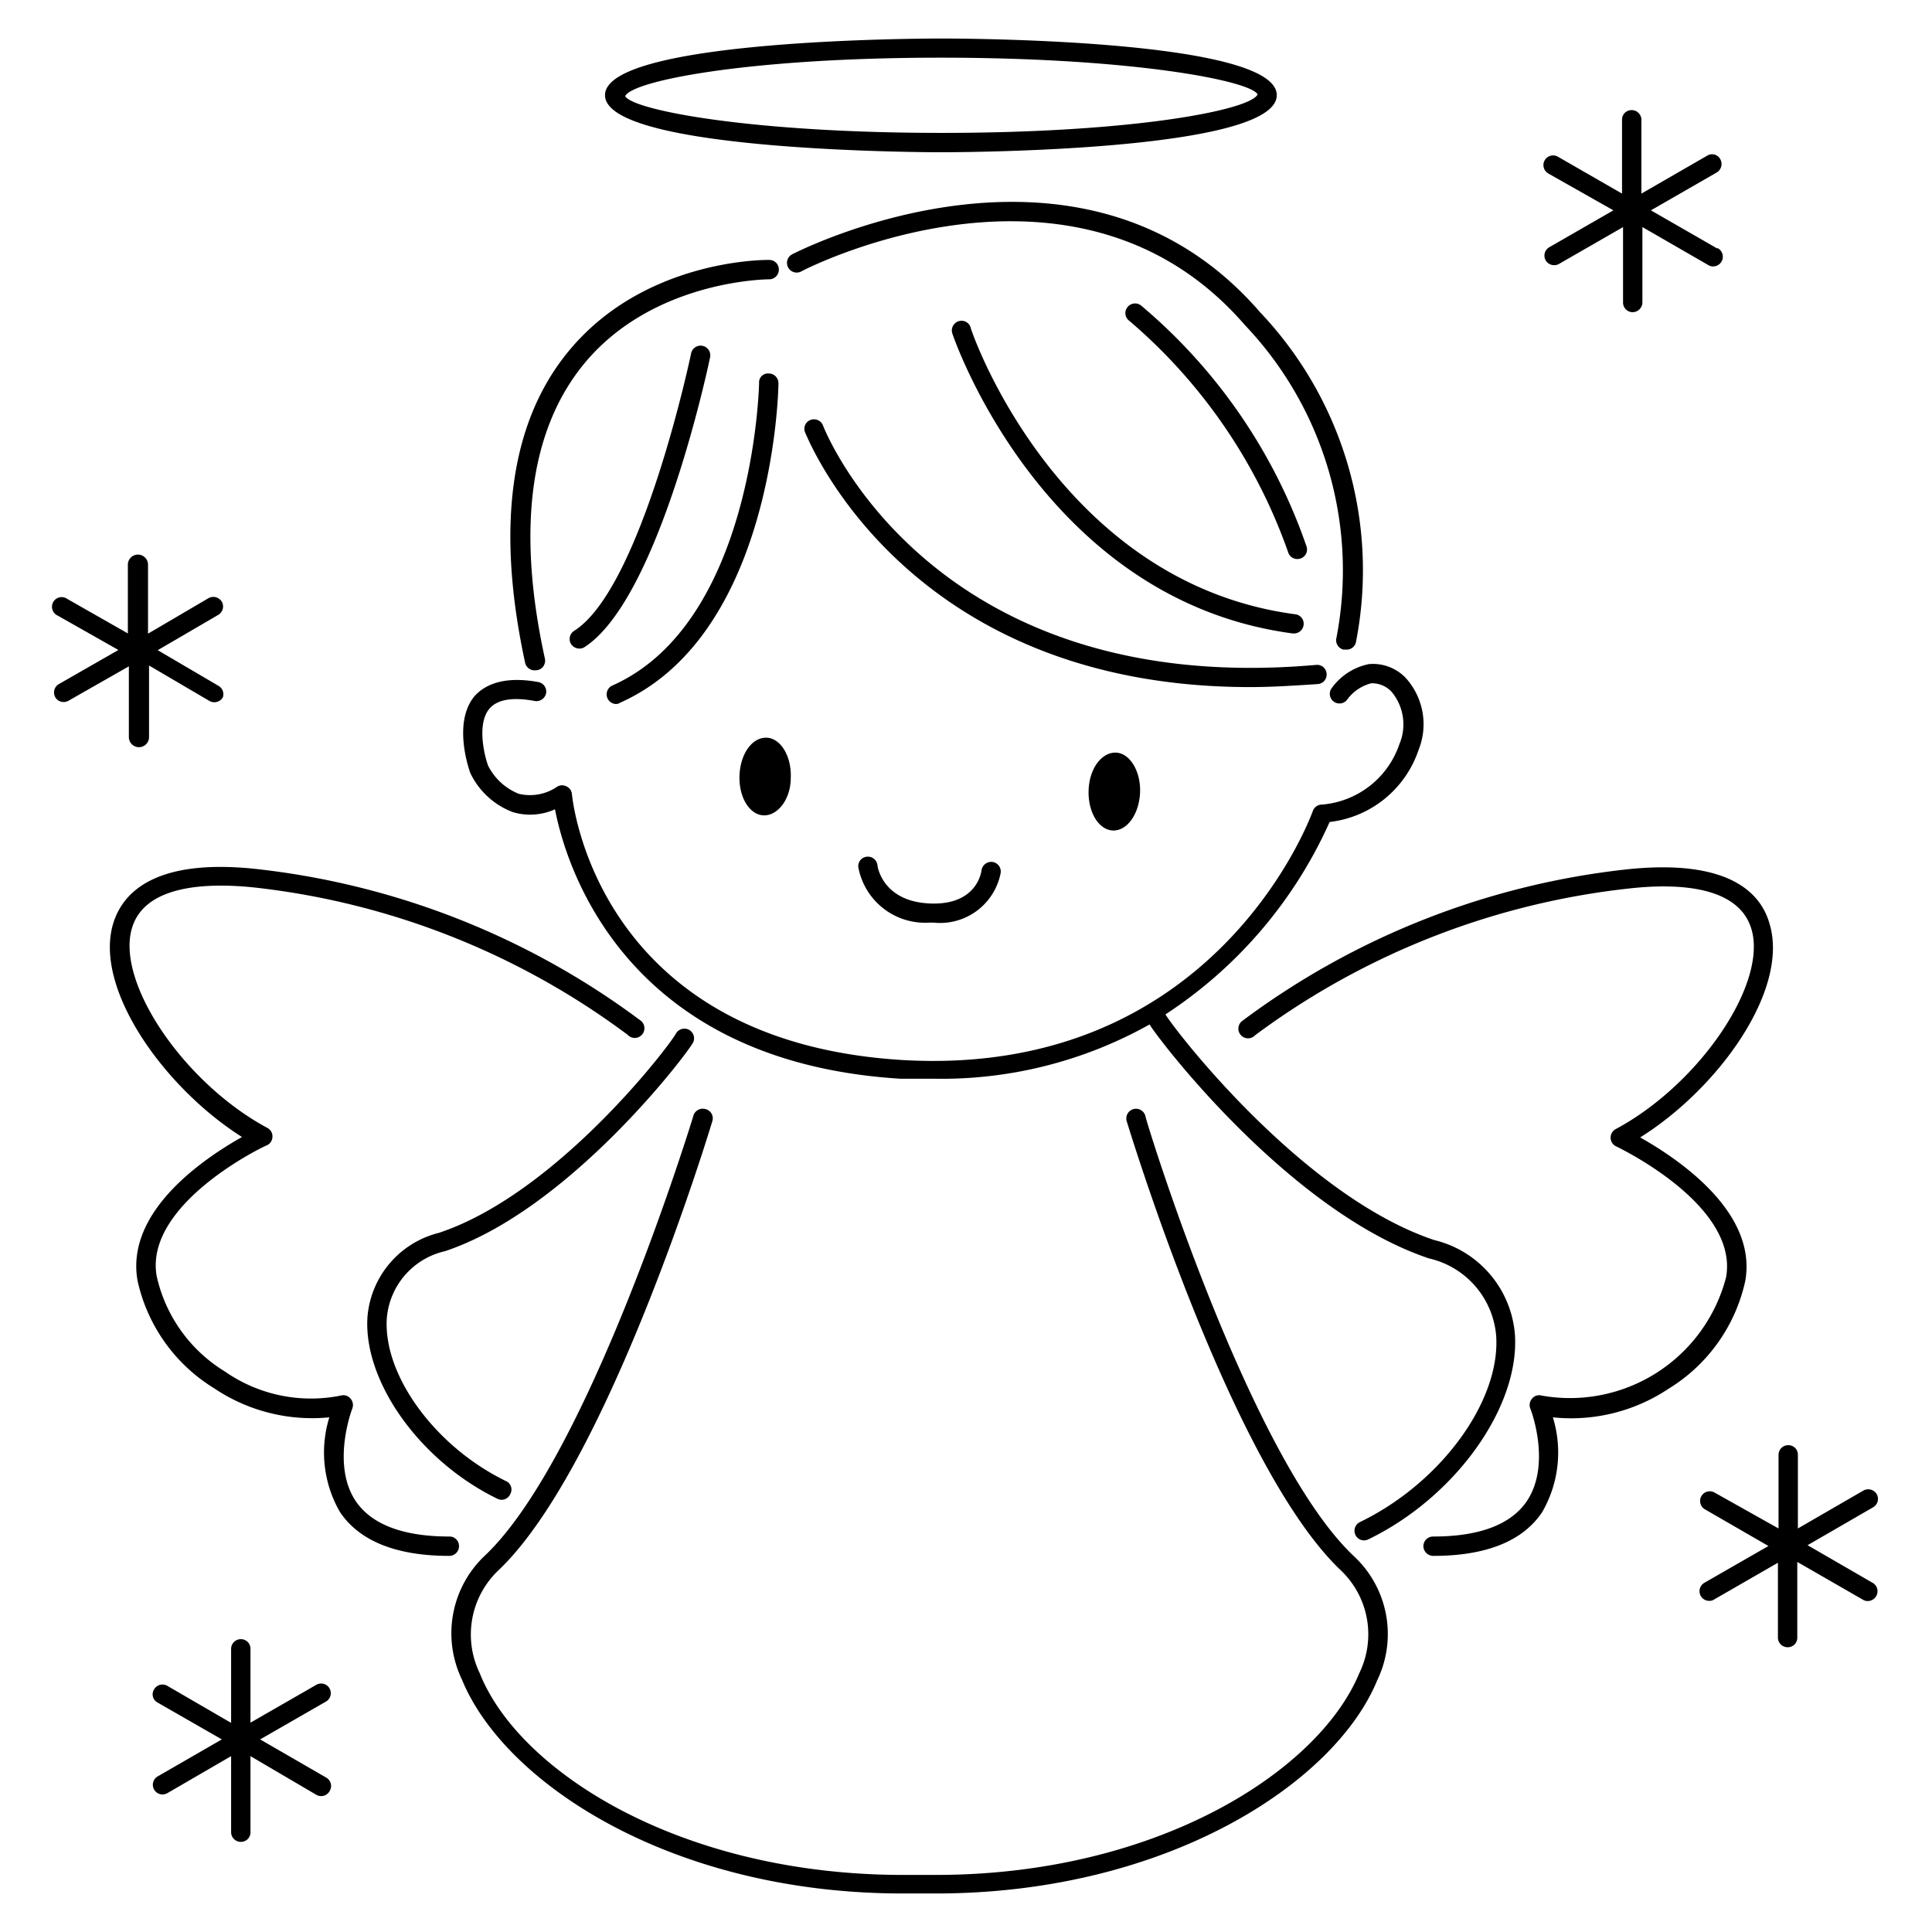
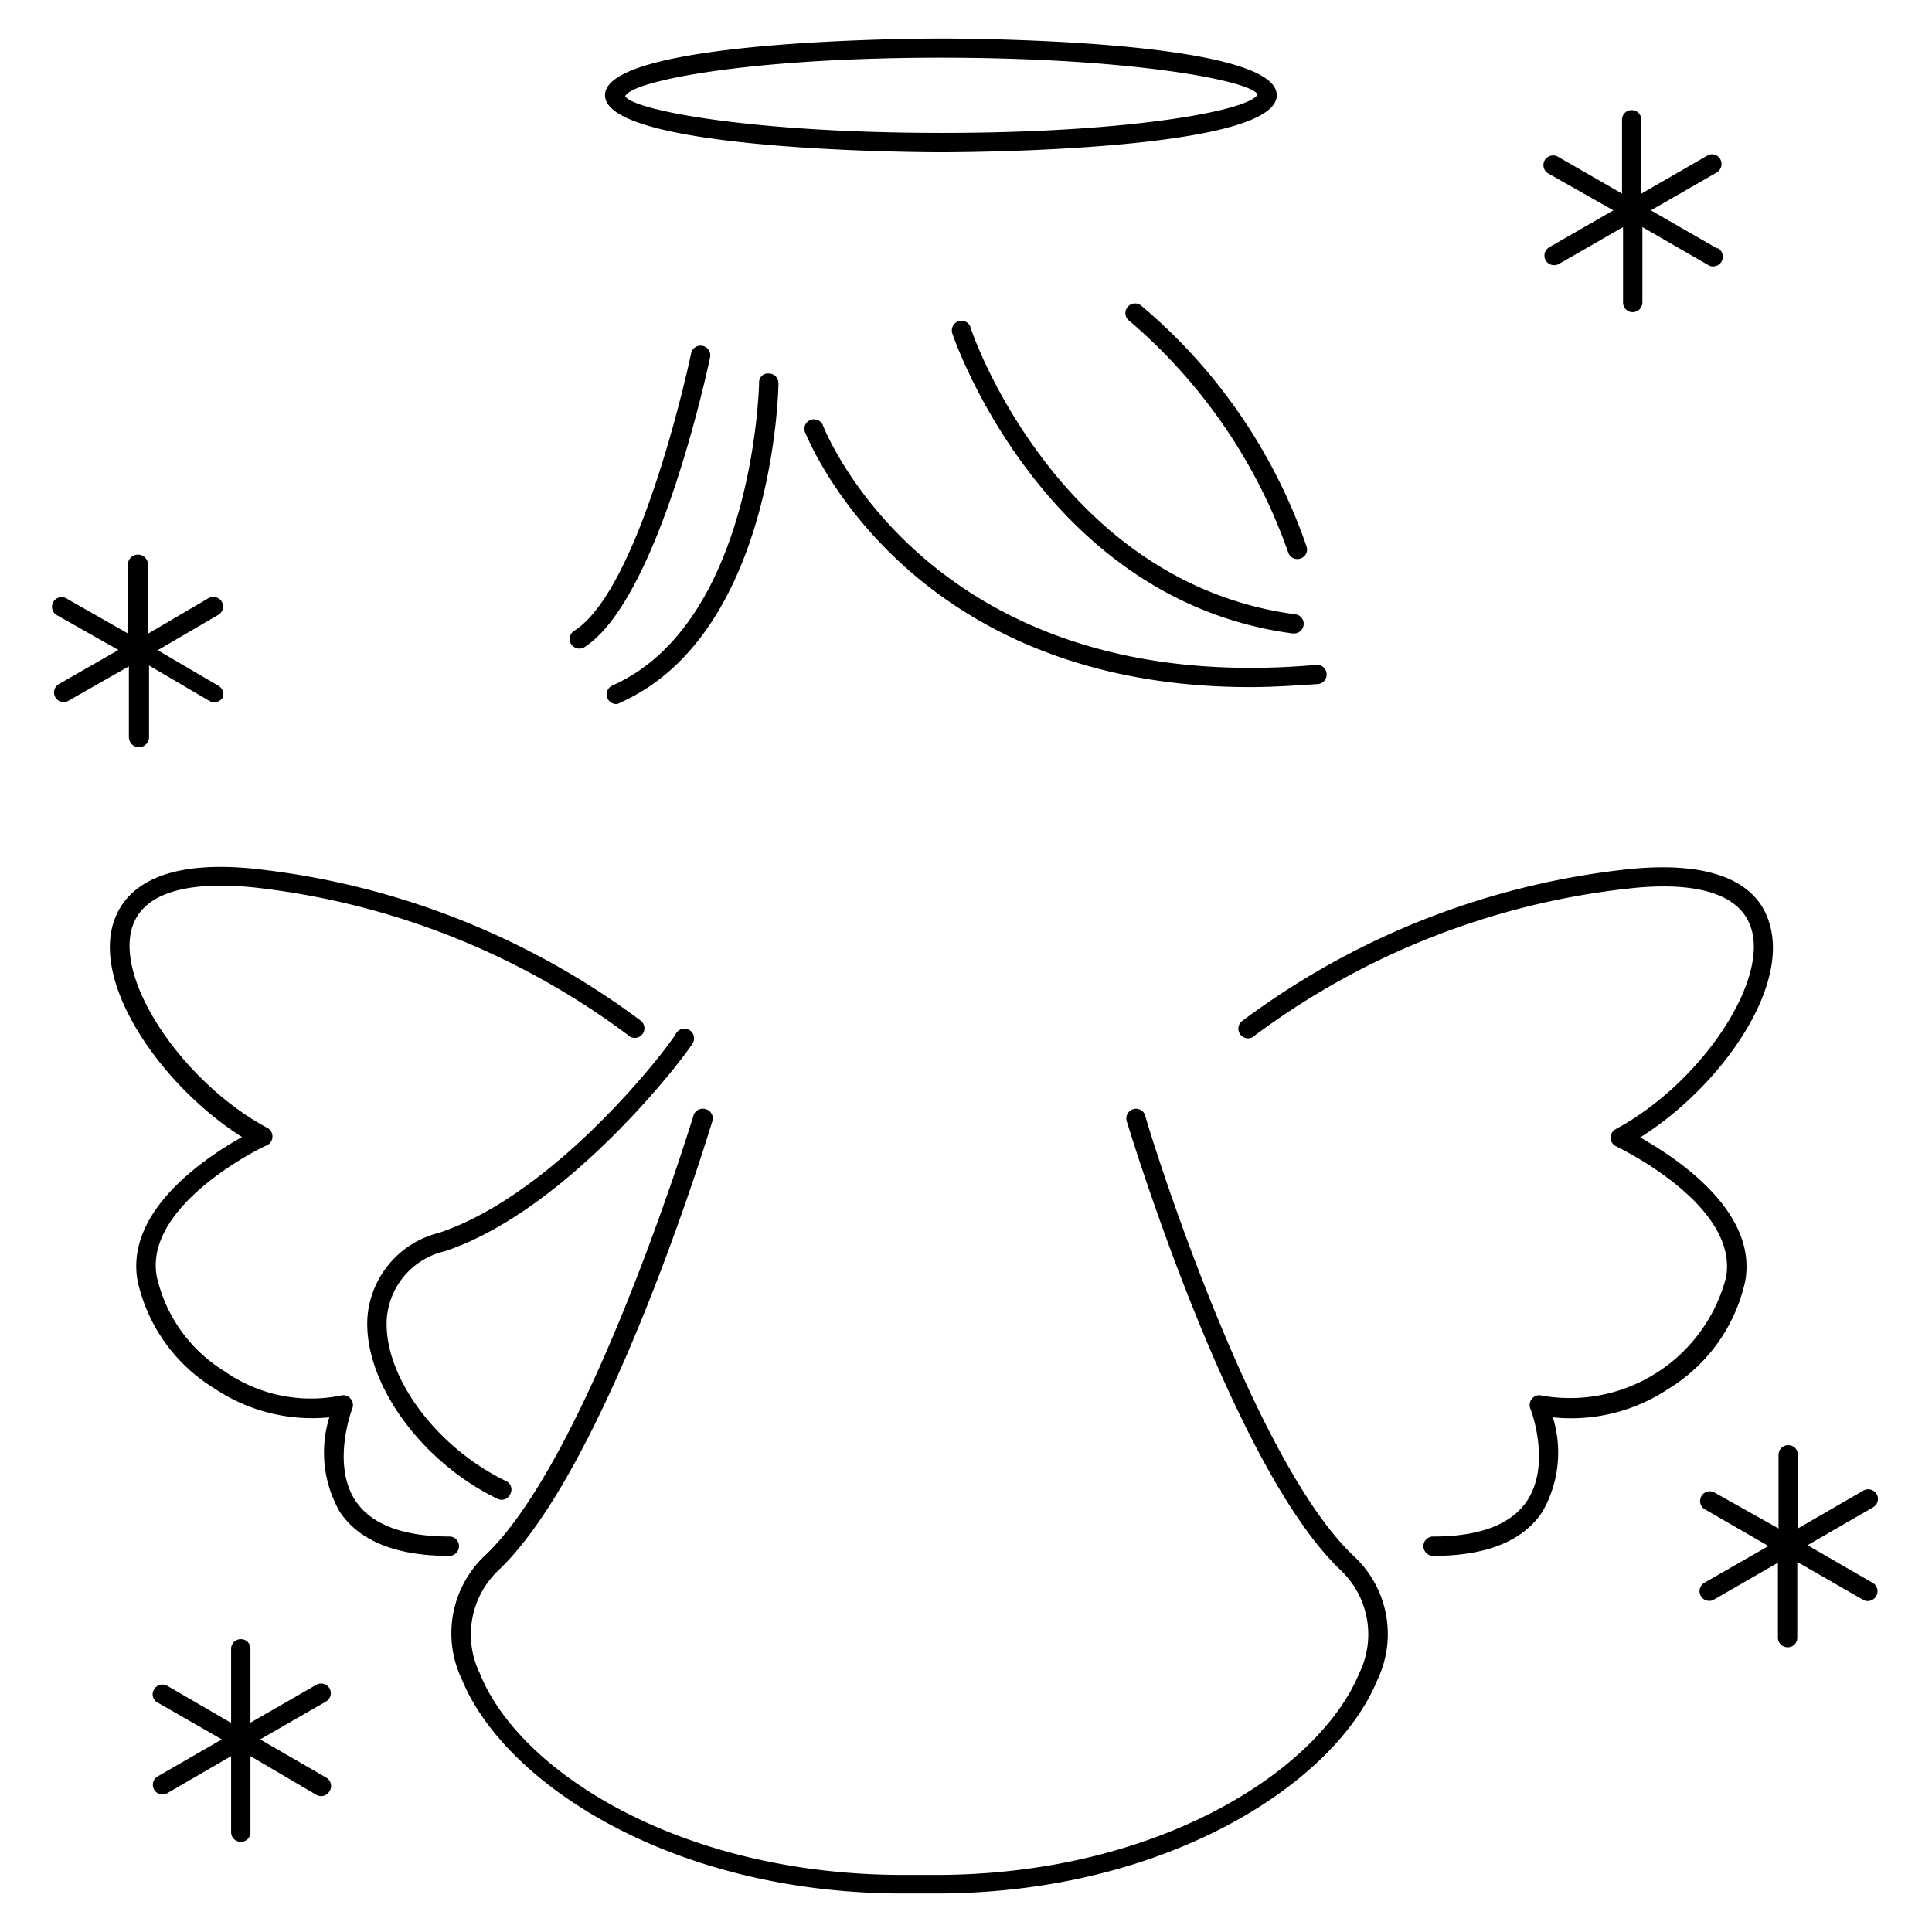
<svg xmlns="http://www.w3.org/2000/svg" data-name="Layer 3" viewBox="0 0 95.8 95.8">
  <path d="M62 34.07c-17.2 0-22-12.5-22.08-12.63a.47.47 0 0 1 .28-.62.48.48 0 0 1 .61.28c.05.14 5.29 13.56 24.45 11.87a.47.47 0 0 1 .52.43.47.47 0 0 1-.43.52c-1.19.08-2.35.15-3.35.15Z" />
  <path d="M64.17 31.41h-.07c-12.41-1.65-16.84-14.75-16.88-14.88a.48.48 0 0 1 .31-.6.47.47 0 0 1 .6.31c0 .12 4.29 12.65 16.1 14.22a.47.47 0 0 1 .41.53.48.48 0 0 1-.47.42ZM64.32 27.72a.47.47 0 0 1-.44-.32A26.73 26.73 0 0 0 56 15.91a.47.47 0 0 1-.1-.67.48.48 0 0 1 .67-.1 27.17 27.17 0 0 1 8.21 11.94.47.47 0 0 1-.28.61.51.51 0 0 1-.18.03ZM30.57 34.91a.48.48 0 0 1-.2-.92c7-3.12 7.27-14.87 7.27-15a.44.44 0 0 1 .48-.47.48.48 0 0 1 .48.48c0 .51-.3 12.47-7.84 15.84a.45.45 0 0 1-.19.07ZM28.73 32.16a.5.5 0 0 1-.41-.22.48.48 0 0 1 .15-.66c3.34-2.11 5.78-13.64 5.8-13.76a.48.48 0 1 1 .94.2c-.1.49-2.55 12-6.23 14.37a.45.45 0 0 1-.25.07Z" />
-   <path d="M66.73 32.21h-.12a.48.48 0 0 1-.34-.59 17.65 17.65 0 0 0-4.54-15.5c-8.39-9.7-21.9-2.73-22-2.66a.48.48 0 0 1-.45-.85c.14-.07 14.32-7.4 23.2 2.87a18.58 18.58 0 0 1 4.75 16.39.47.47 0 0 1-.5.34ZM26.51 33.24a.48.48 0 0 1-.47-.37c-1.45-6.71-.75-11.89 2.11-15.4 3.72-4.58 9.69-4.59 10-4.58a.47.47 0 0 1 .47.48.48.48 0 0 1-.48.48s-5.78 0-9.22 4.24c-2.65 3.27-3.3 8.17-1.9 14.57a.48.48 0 0 1-.37.57ZM39.21 38.58c0 1.05-.65 1.88-1.35 1.85s-1.24-.91-1.19-2 .65-1.88 1.35-1.85 1.24.94 1.19 2ZM56.53 39.32c-.05 1.06-.65 1.89-1.35 1.86s-1.24-.91-1.2-2 .66-1.89 1.36-1.86 1.24.95 1.19 2ZM46.3 45.75h-.23A3.37 3.37 0 0 1 42.56 43a.47.47 0 0 1 .43-.52.48.48 0 0 1 .52.42c0 .08.26 1.8 2.6 1.9s2.55-1.57 2.56-1.65a.49.49 0 0 1 .54-.41.48.48 0 0 1 .41.54 3.06 3.06 0 0 1-3.32 2.47Z" />
-   <path d="M75.12 66.19a5.24 5.24 0 0 0-4-4.7c-6.5-2.17-12.82-10.34-13.33-11.19a22.22 22.22 0 0 0 8.14-9.54 5.3 5.3 0 0 0 4.41-3.57 3.42 3.42 0 0 0-.65-3.59 2.25 2.25 0 0 0-1.81-.67A3 3 0 0 0 66 34.17a.48.48 0 0 0 .78.55 2.13 2.13 0 0 1 1.22-.84 1.33 1.33 0 0 1 1 .42 2.52 2.52 0 0 1 .39 2.6 4.43 4.43 0 0 1-3.9 3 .47.47 0 0 0-.39.31c-.2.55-5 13.27-20.39 12.35-15-.93-16.3-12.68-16.35-13.18a.46.46 0 0 0-.26-.38.47.47 0 0 0-.46 0 2.38 2.38 0 0 1-1.92.36 2.91 2.91 0 0 1-1.52-1.4c-.19-.53-.56-2.08.07-2.82.38-.45 1.14-.59 2.25-.38a.49.49 0 0 0 .56-.39.48.48 0 0 0-.39-.55c-1.47-.27-2.53 0-3.16.7-1.1 1.32-.26 3.67-.21 3.81a3.84 3.84 0 0 0 2.11 1.94 3 3 0 0 0 2.09-.14c.52 2.7 3.37 12.52 17.14 13.36h1.63A21.11 21.11 0 0 0 57 50.8c.73 1.13 7.12 9.35 13.86 11.6a4.3 4.3 0 0 1 3.33 3.85c.21 3.24-2.76 7.29-6.75 9.22a.48.48 0 0 0-.23.64.47.47 0 0 0 .64.22c4.3-2.08 7.5-6.54 7.27-10.14Z" />
  <path d="M24.88 74.37a.54.54 0 0 1-.21-.05c-3.82-1.85-6.65-5.79-6.45-9a4.69 4.69 0 0 1 3.55-4.19c5.85-1.95 11.43-9.28 11.74-9.87a.49.49 0 0 1 .65-.2.48.48 0 0 1 .21.63c-.26.52-6.13 8.29-12.3 10.35a3.72 3.72 0 0 0-2.89 3.34c-.18 2.83 2.42 6.37 5.91 8.06a.46.46 0 0 1 .22.63.48.48 0 0 1-.43.3Z" />
  <path d="M46.4 93.89h-1.64c-11.45 0-19.76-5.47-21.86-10.62a5.29 5.29 0 0 1 1.15-6.14c5.18-4.9 10.3-21.69 10.35-21.86A.49.49 0 0 1 35 55a.47.47 0 0 1 .32.6c-.21.7-5.24 17.2-10.62 22.28a4.39 4.39 0 0 0-.91 5.09c1.93 4.86 9.94 10 21 10h1.61c11 0 19-5.16 21-10a4.38 4.38 0 0 0-.9-5.09C61.12 72.8 56.09 56.3 55.87 55.6a.48.48 0 0 1 .92-.28c0 .17 5.17 17 10.36 21.86a5.27 5.27 0 0 1 1.14 6.14c-2.09 5.1-10.44 10.57-21.89 10.57ZM71.07 77.15a.49.49 0 0 1-.49-.48.48.48 0 0 1 .49-.48c2.28 0 3.84-.59 4.63-1.74 1.25-1.84.2-4.58.18-4.61a.48.48 0 0 1 .09-.49.45.45 0 0 1 .47-.15 8 8 0 0 0 9.15-5.87c.64-3.6-5.4-6.46-5.46-6.49a.48.48 0 0 1 0-.86c4.15-2.23 7.54-7.24 6.71-9.93-.64-2.11-3.62-2.26-6-2a38 38 0 0 0-18.6 7.28.48.48 0 1 1-.61-.73 38.9 38.9 0 0 1 19.11-7.5c5-.51 6.57 1.18 7 2.69 1 3.27-2.5 8.16-6.41 10.61 1.77 1 5.83 3.65 5.21 7.12a8.35 8.35 0 0 1-3.8 5.34A8.7 8.7 0 0 1 77 70.28a5.9 5.9 0 0 1-.53 4.7c-.96 1.44-2.78 2.17-5.4 2.17ZM22.28 77.15c-2.62 0-4.45-.73-5.42-2.17a5.9 5.9 0 0 1-.53-4.7 8.7 8.7 0 0 1-5.71-1.44 8.35 8.35 0 0 1-3.8-5.34C6.2 60 10.26 57.36 12 56.38 8.13 53.93 4.62 49 5.62 45.77c.47-1.51 2.06-3.2 7-2.69a39 39 0 0 1 19.11 7.5.48.48 0 1 1-.61.73A37.93 37.93 0 0 0 12.55 44c-2.39-.24-5.36-.09-6 2-.83 2.69 2.56 7.7 6.71 9.93a.47.47 0 0 1 .25.44.48.48 0 0 1-.27.42c-.07 0-6.11 2.89-5.47 6.49A7.42 7.42 0 0 0 11.14 68a7.47 7.47 0 0 0 5.76 1.2.46.46 0 0 1 .48.15.48.48 0 0 1 .09.49s-1.07 2.77.18 4.61c.79 1.15 2.35 1.74 4.63 1.74a.47.47 0 0 1 .48.48.48.48 0 0 1-.48.48ZM10.82 34l-3-1.76 3-1.75a.48.48 0 0 0 .18-.65.49.49 0 0 0-.66-.18l-3 1.76V28a.48.48 0 1 0-1 0v3.41l-3-1.71a.48.48 0 1 0-.47.83l3 1.7-2.95 1.69a.48.48 0 0 0-.18.65.47.47 0 0 0 .42.24.46.46 0 0 0 .23-.06l3-1.71v3.51a.48.48 0 1 0 1 0V33l3 1.76a.49.49 0 0 0 .66-.18.48.48 0 0 0-.23-.58ZM85.13 12.31l-3.27-1.88 3.27-1.88a.49.49 0 0 0 .17-.66.46.46 0 0 0-.65-.17L81.39 9.6V5.93a.48.48 0 0 0-.49-.47.47.47 0 0 0-.47.47V9.6l-3.18-1.83a.48.48 0 0 0-.65.17.48.48 0 0 0 .17.66L80 10.43l-3.18 1.83a.48.48 0 0 0-.17.66.49.49 0 0 0 .65.17l3.18-1.83V15a.48.48 0 0 0 .47.48.49.49 0 0 0 .49-.48v-3.74l3.26 1.88a.42.42 0 0 0 .24.07.48.48 0 0 0 .24-.9ZM92.88 78.5l-3.25-1.88 3.25-1.88a.48.48 0 0 0 .18-.65.49.49 0 0 0-.66-.18l-3.25 1.88v-3.66a.47.47 0 0 0-.48-.47.48.48 0 0 0-.48.47v3.66L85 74a.48.48 0 0 0-.48.83l3.17 1.83-3.17 1.82a.48.48 0 0 0 .24.9.4.4 0 0 0 .24-.07l3.16-1.82v3.71a.48.48 0 0 0 .48.48.47.47 0 0 0 .48-.48v-3.75l3.25 1.87a.44.44 0 0 0 .24.07.49.49 0 0 0 .42-.24.48.48 0 0 0-.15-.65ZM16.17 88.14l-3.27-1.89 3.27-1.88a.48.48 0 0 0 .17-.65.48.48 0 0 0-.65-.18l-3.27 1.88v-3.66a.47.47 0 0 0-.48-.48.48.48 0 0 0-.48.48v3.67l-3.17-1.84a.48.48 0 0 0-.65.18.46.46 0 0 0 .17.65L11 86.25l-3.19 1.84a.48.48 0 0 0 .24.89.53.53 0 0 0 .24-.06l3.17-1.84v3.77a.48.48 0 0 0 .48.48.47.47 0 0 0 .48-.48v-3.77L15.69 89a.46.46 0 0 0 .23.06.47.47 0 0 0 .42-.24.48.48 0 0 0-.17-.68ZM46.65 7.55C46 7.55 30 7.51 30 4.72s16-2.81 16.65-2.81 16.66 0 16.66 2.81-15.98 2.83-16.66 2.83Zm0-4.69C37.16 2.86 31.34 4 31 4.77c.39.69 6.21 1.82 15.7 1.82S62 5.46 62.36 4.68C62 4 56.14 2.86 46.65 2.86Z" />
</svg>